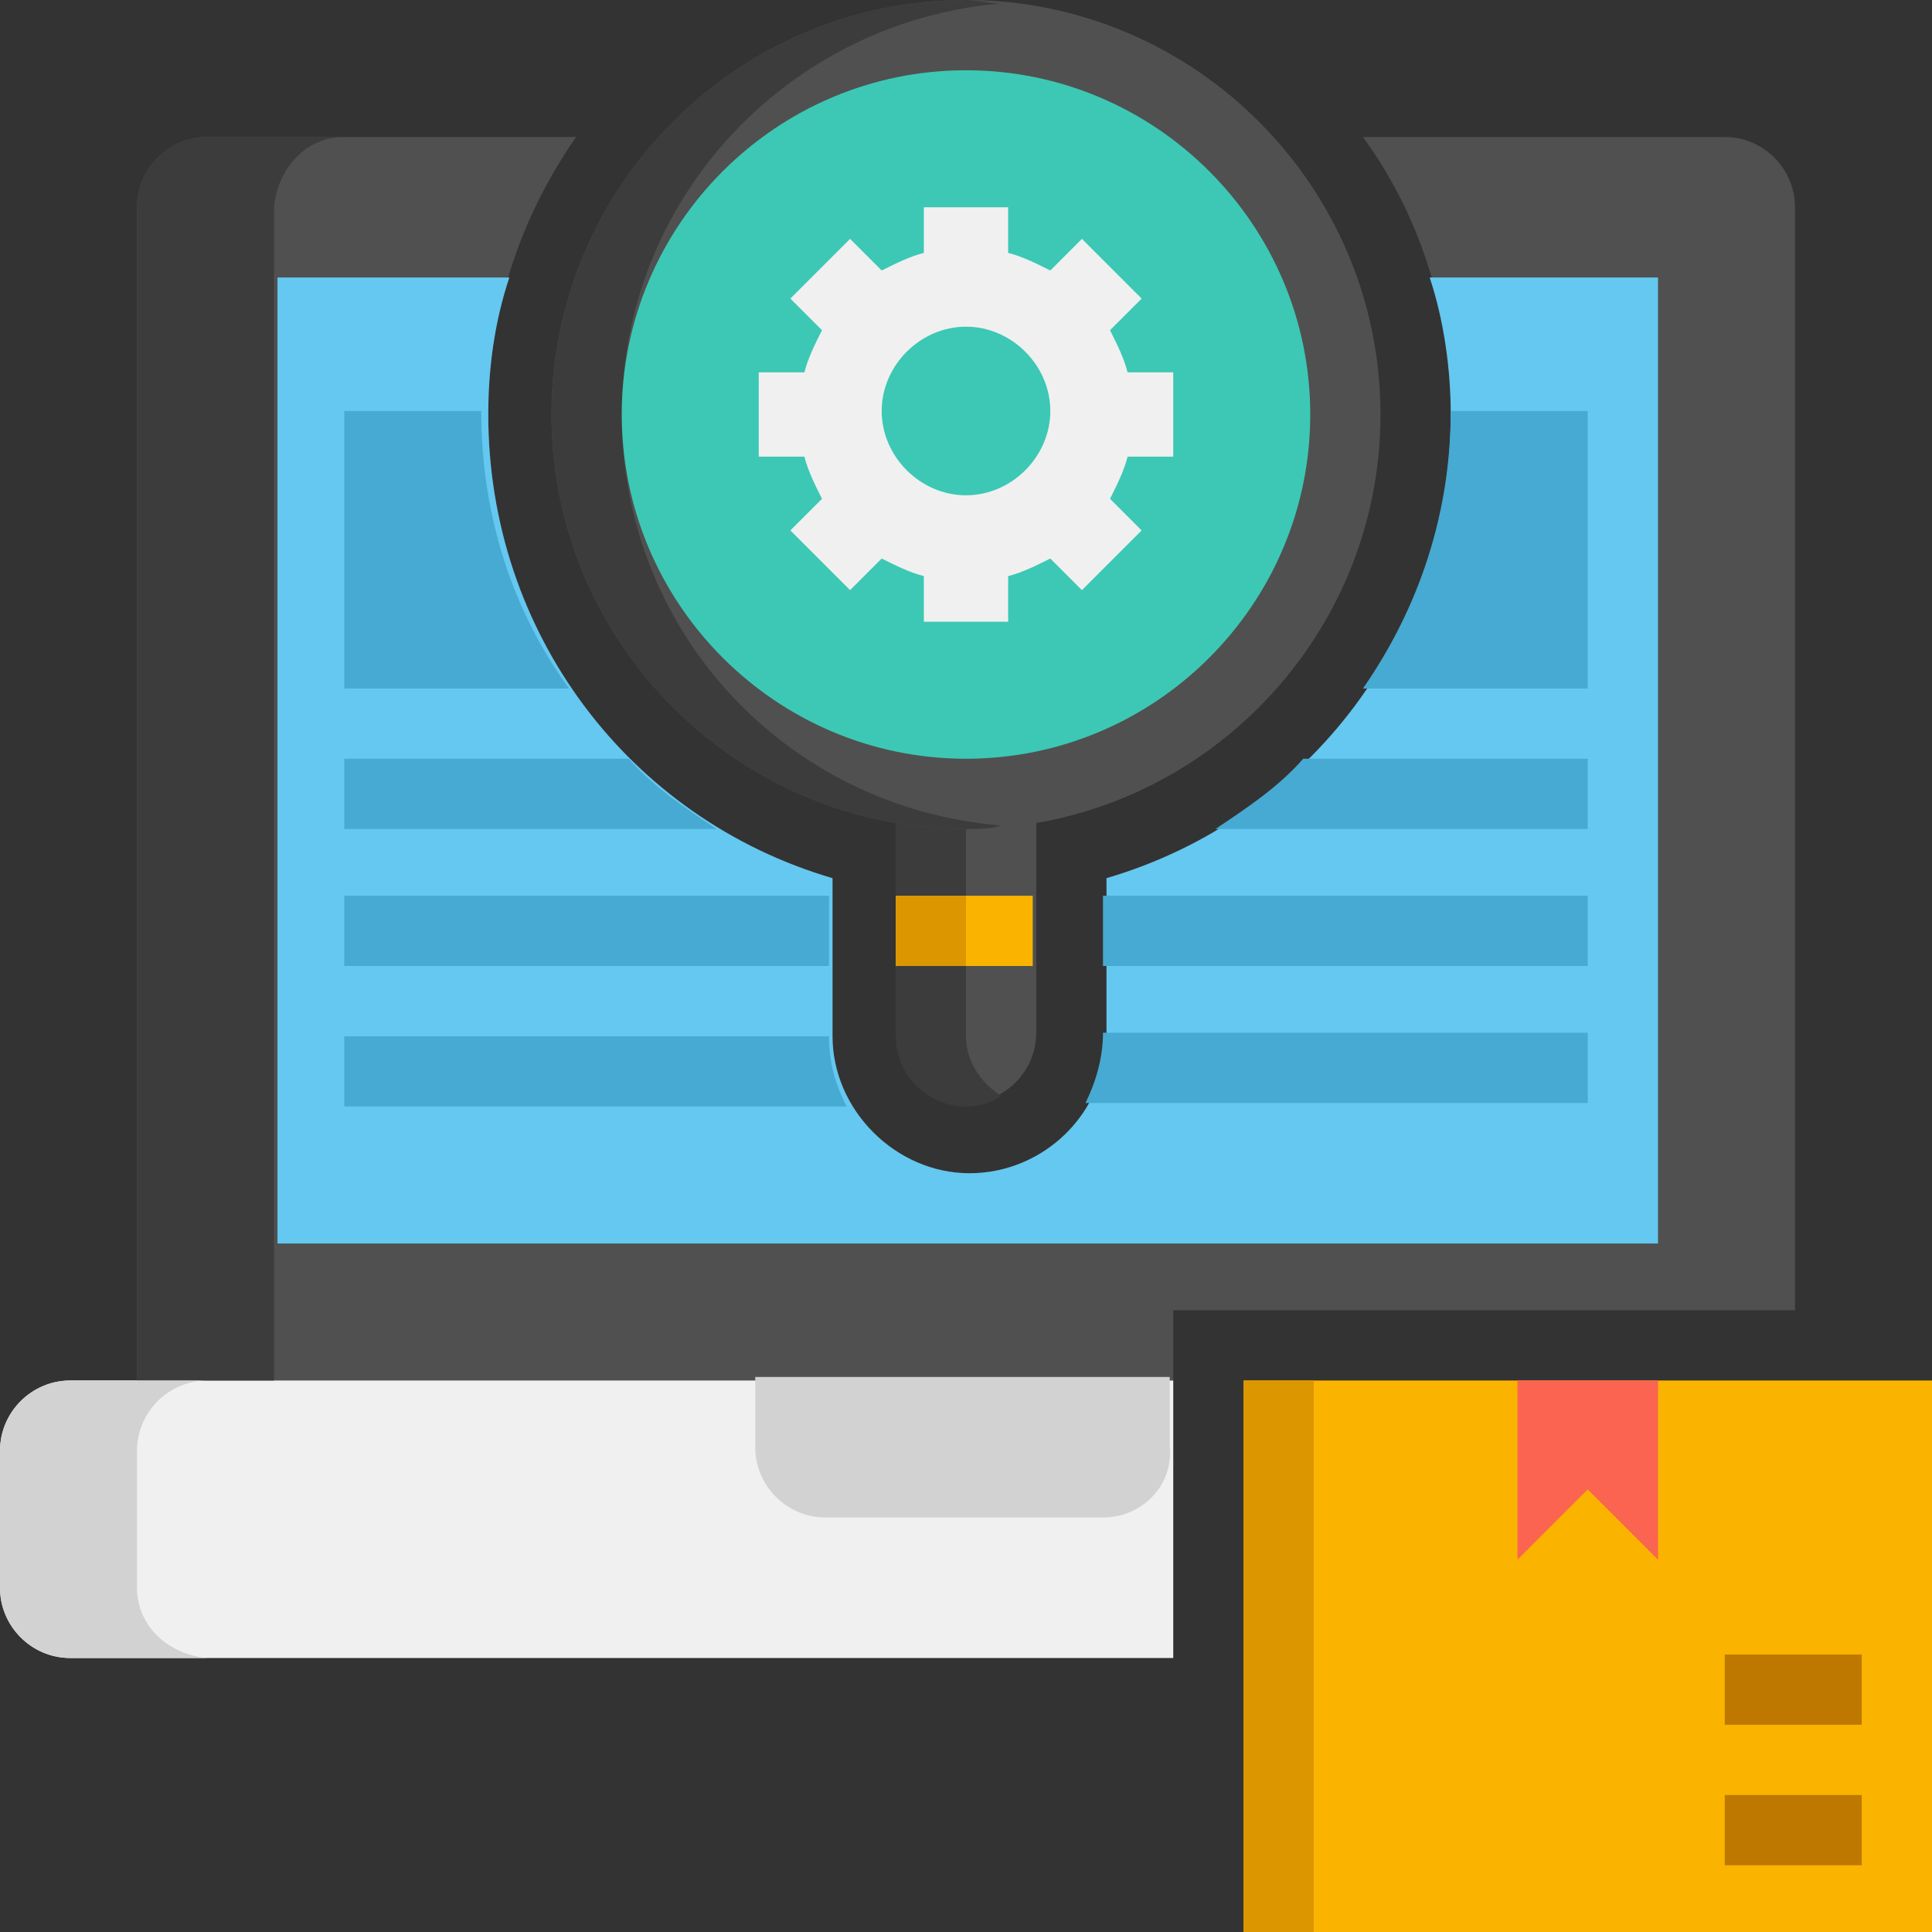
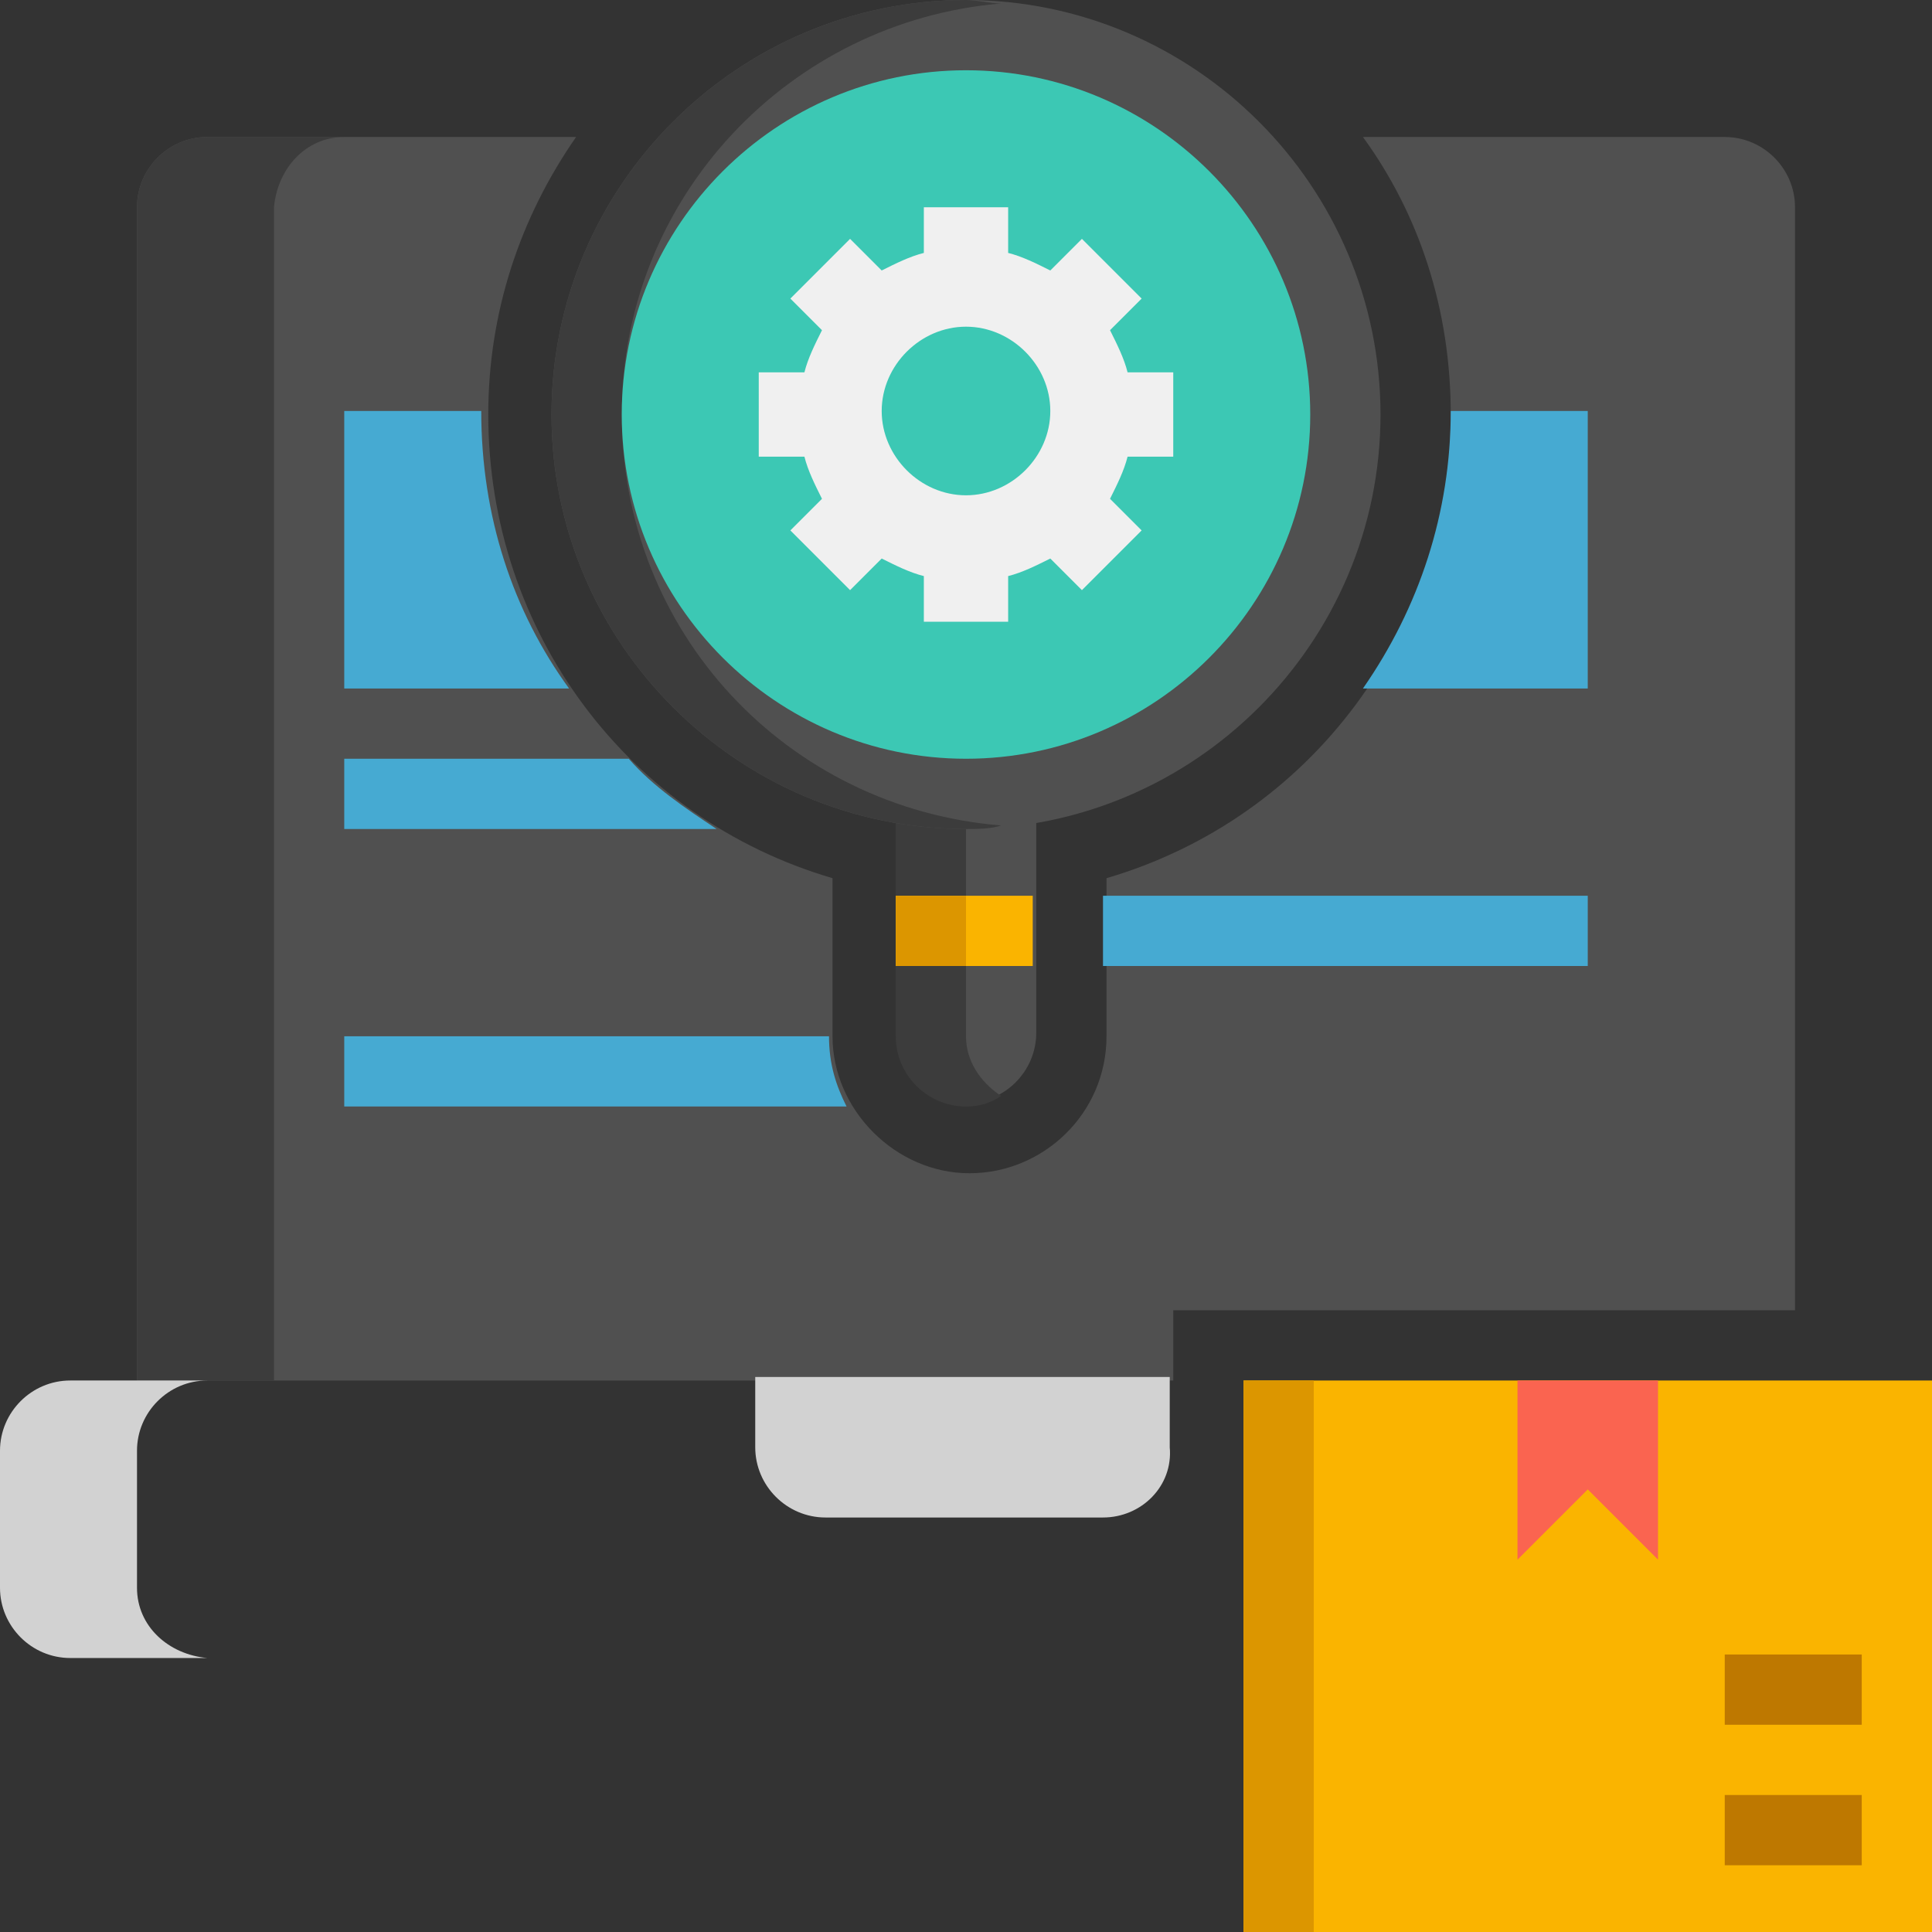
<svg xmlns="http://www.w3.org/2000/svg" version="1.1" id="Layer_1" x="0px" y="0px" width="55px" height="55px" viewBox="0 0 55 55" style="enable-background:new 0 0 55 55;" xml:space="preserve">
  <rect x="0" y="0" width="55" height="55" fill="#333333" stroke="none" />
  <style type="text/css">
	.st0{fill:#505050;}
	.st1{fill:#F0F0F0;}
	.st2{fill:#64C8F0;}
	.st3{fill:#3C3C3C;}
	.st4{fill:#D2D2D2;}
	.st5{fill:#FAB400;}
	.st6{fill:#DC9600;}
	.st7{fill:#3CC8B4;}
	.st8{fill:#BE7800;}
	.st9{fill:#FA6450;}
	.st10{fill:#46AAD2;}
</style>
  <g id="Icons">
    <g>
      <g>
        <path class="st0" d="M33.4,37.3h17.7V5.9c0-1.1-0.9-2-2-2H38.8c1.6,2.2,2.5,4.9,2.5,7.9c0,6.2-4,11.5-9.8,13.2v4.5     c0,2.2-1.8,3.9-3.9,3.9s-3.9-1.8-3.9-3.9V25c-5.8-1.7-9.8-7-9.8-13.2c0-2.9,0.9-5.6,2.5-7.9H5.9c-1.1,0-2,0.9-2,2v33.4h29.5V37.3     z" />
      </g>
      <g>
-         <path class="st1" d="M3.9,39.3H2c-1.1,0-2,0.9-2,2v3.9c0,1.1,0.9,2,2,2h31.4v-7.9H3.9z" />
-       </g>
+         </g>
      <g>
-         <path class="st2" d="M40.7,7.9c0.4,1.2,0.6,2.6,0.6,3.9c0,6.2-4,11.5-9.8,13.2v4.5c0,2.2-1.8,3.9-3.9,3.9s-3.9-1.8-3.9-3.9V25     c-5.8-1.7-9.8-7-9.8-13.2c0-1.4,0.2-2.7,0.6-3.9H7.9v27.5h39.3V7.9H40.7z" />
-       </g>
+         </g>
      <g>
        <path class="st3" d="M9.8,3.9H5.9c-1.1,0-2,0.9-2,2v33.4h3.9V5.9C7.9,4.8,8.7,3.9,9.8,3.9z" />
      </g>
      <g>
        <path class="st4" d="M3.9,45.2v-3.9c0-1.1,0.9-2,2-2H2c-1.1,0-2,0.9-2,2v3.9c0,1.1,0.9,2,2,2h3.9C4.8,47.1,3.9,46.3,3.9,45.2z" />
      </g>
      <g>
        <path class="st4" d="M31.4,43.2h-7.9c-1.1,0-2-0.9-2-2v-2h11.8v2C33.4,42.3,32.5,43.2,31.4,43.2z" />
      </g>
      <g>
        <path class="st0" d="M27.5,31.4c1.1,0,2-0.9,2-2v-7.9h-3.9v7.9C25.5,30.5,26.4,31.4,27.5,31.4z" />
      </g>
      <g>
        <path class="st3" d="M27.5,29.5v-7.9h-2v7.9c0,1.1,0.9,2,2,2c0.4,0,0.7-0.1,1-0.3C27.9,30.8,27.5,30.2,27.5,29.5z" />
      </g>
      <g>
        <path class="st5" d="M25.5,25.5h3.9v2h-3.9V25.5z" />
      </g>
      <g>
        <path class="st6" d="M25.5,25.5h2v2h-2V25.5z" />
      </g>
      <g>
        <path class="st0" d="M27.5,23.6c-6.5,0-11.8-5.3-11.8-11.8S21,0,27.5,0s11.8,5.3,11.8,11.8S34,23.6,27.5,23.6z" />
      </g>
      <g>
        <path class="st3" d="M17.7,11.8c0-6.2,4.8-11.2,10.8-11.7c-0.3,0-0.7-0.1-1-0.1C21,0,15.7,5.3,15.7,11.8S21,23.6,27.5,23.6     c0.3,0,0.7,0,1-0.1C22.4,23,17.7,18,17.7,11.8z" />
      </g>
      <g>
        <path class="st7" d="M27.5,21.6c-5.4,0-9.8-4.4-9.8-9.8S22.1,2,27.5,2s9.8,4.4,9.8,9.8S32.9,21.6,27.5,21.6z" />
      </g>
      <g>
        <path class="st1" d="M33.4,13v-2.4h-1.3c-0.1-0.4-0.3-0.8-0.5-1.2l0.9-0.9l-1.7-1.7l-0.9,0.9c-0.4-0.2-0.8-0.4-1.2-0.5V5.9h-2.4     v1.3c-0.4,0.1-0.8,0.3-1.2,0.5l-0.9-0.9l-1.7,1.7l0.9,0.9c-0.2,0.4-0.4,0.8-0.5,1.2h-1.3V13h1.3c0.1,0.4,0.3,0.8,0.5,1.2     l-0.9,0.9l1.7,1.7l0.9-0.9c0.4,0.2,0.8,0.4,1.2,0.5v1.3h2.4v-1.3c0.4-0.1,0.8-0.3,1.2-0.5l0.9,0.9l1.7-1.7l-0.9-0.9     c0.2-0.4,0.4-0.8,0.5-1.2H33.4z M27.5,14.1c-1.3,0-2.4-1.1-2.4-2.4s1.1-2.4,2.4-2.4c1.3,0,2.4,1.1,2.4,2.4S28.8,14.1,27.5,14.1z" />
      </g>
      <g>
        <path class="st5" d="M35.4,39.3H55V55H35.4V39.3z" />
      </g>
      <g>
        <path class="st6" d="M35.4,39.3h2V55h-2V39.3z" />
      </g>
      <g>
        <path class="st8" d="M49.1,51.1H53v2h-3.9V51.1z" />
      </g>
      <g>
        <path class="st8" d="M49.1,47.1H53v2h-3.9V47.1z" />
      </g>
      <g>
        <path class="st9" d="M43.2,39.3v5.1l2-2l2,2v-5.1H43.2z" />
      </g>
      <g>
        <path class="st10" d="M9.8,19.6h6.4c-1.6-2.2-2.5-4.9-2.5-7.9H9.8V19.6z" />
      </g>
      <g>
        <path class="st10" d="M45.2,19.6v-7.9h-3.9c0,2.9-0.9,5.6-2.5,7.9H45.2z" />
      </g>
      <g>
        <path class="st10" d="M17.9,21.6H9.8v2h10.6C19.5,23,18.6,22.4,17.9,21.6L17.9,21.6z" />
      </g>
      <g>
-         <path class="st10" d="M34.6,23.6h10.6v-2h-8.1C36.4,22.4,35.5,23,34.6,23.6z" />
-       </g>
+         </g>
      <g>
-         <path class="st10" d="M9.8,25.5h13.8v2H9.8V25.5z" />
-       </g>
+         </g>
      <g>
        <path class="st10" d="M31.4,25.5h13.8v2H31.4V25.5z" />
      </g>
      <g>
        <path class="st10" d="M9.8,29.5v2h14.3c-0.3-0.6-0.5-1.2-0.5-2H9.8z" />
      </g>
      <g>
-         <path class="st10" d="M45.2,31.4v-2H31.4c0,0.7-0.2,1.4-0.5,2H45.2z" />
-       </g>
+         </g>
    </g>
  </g>
</svg>